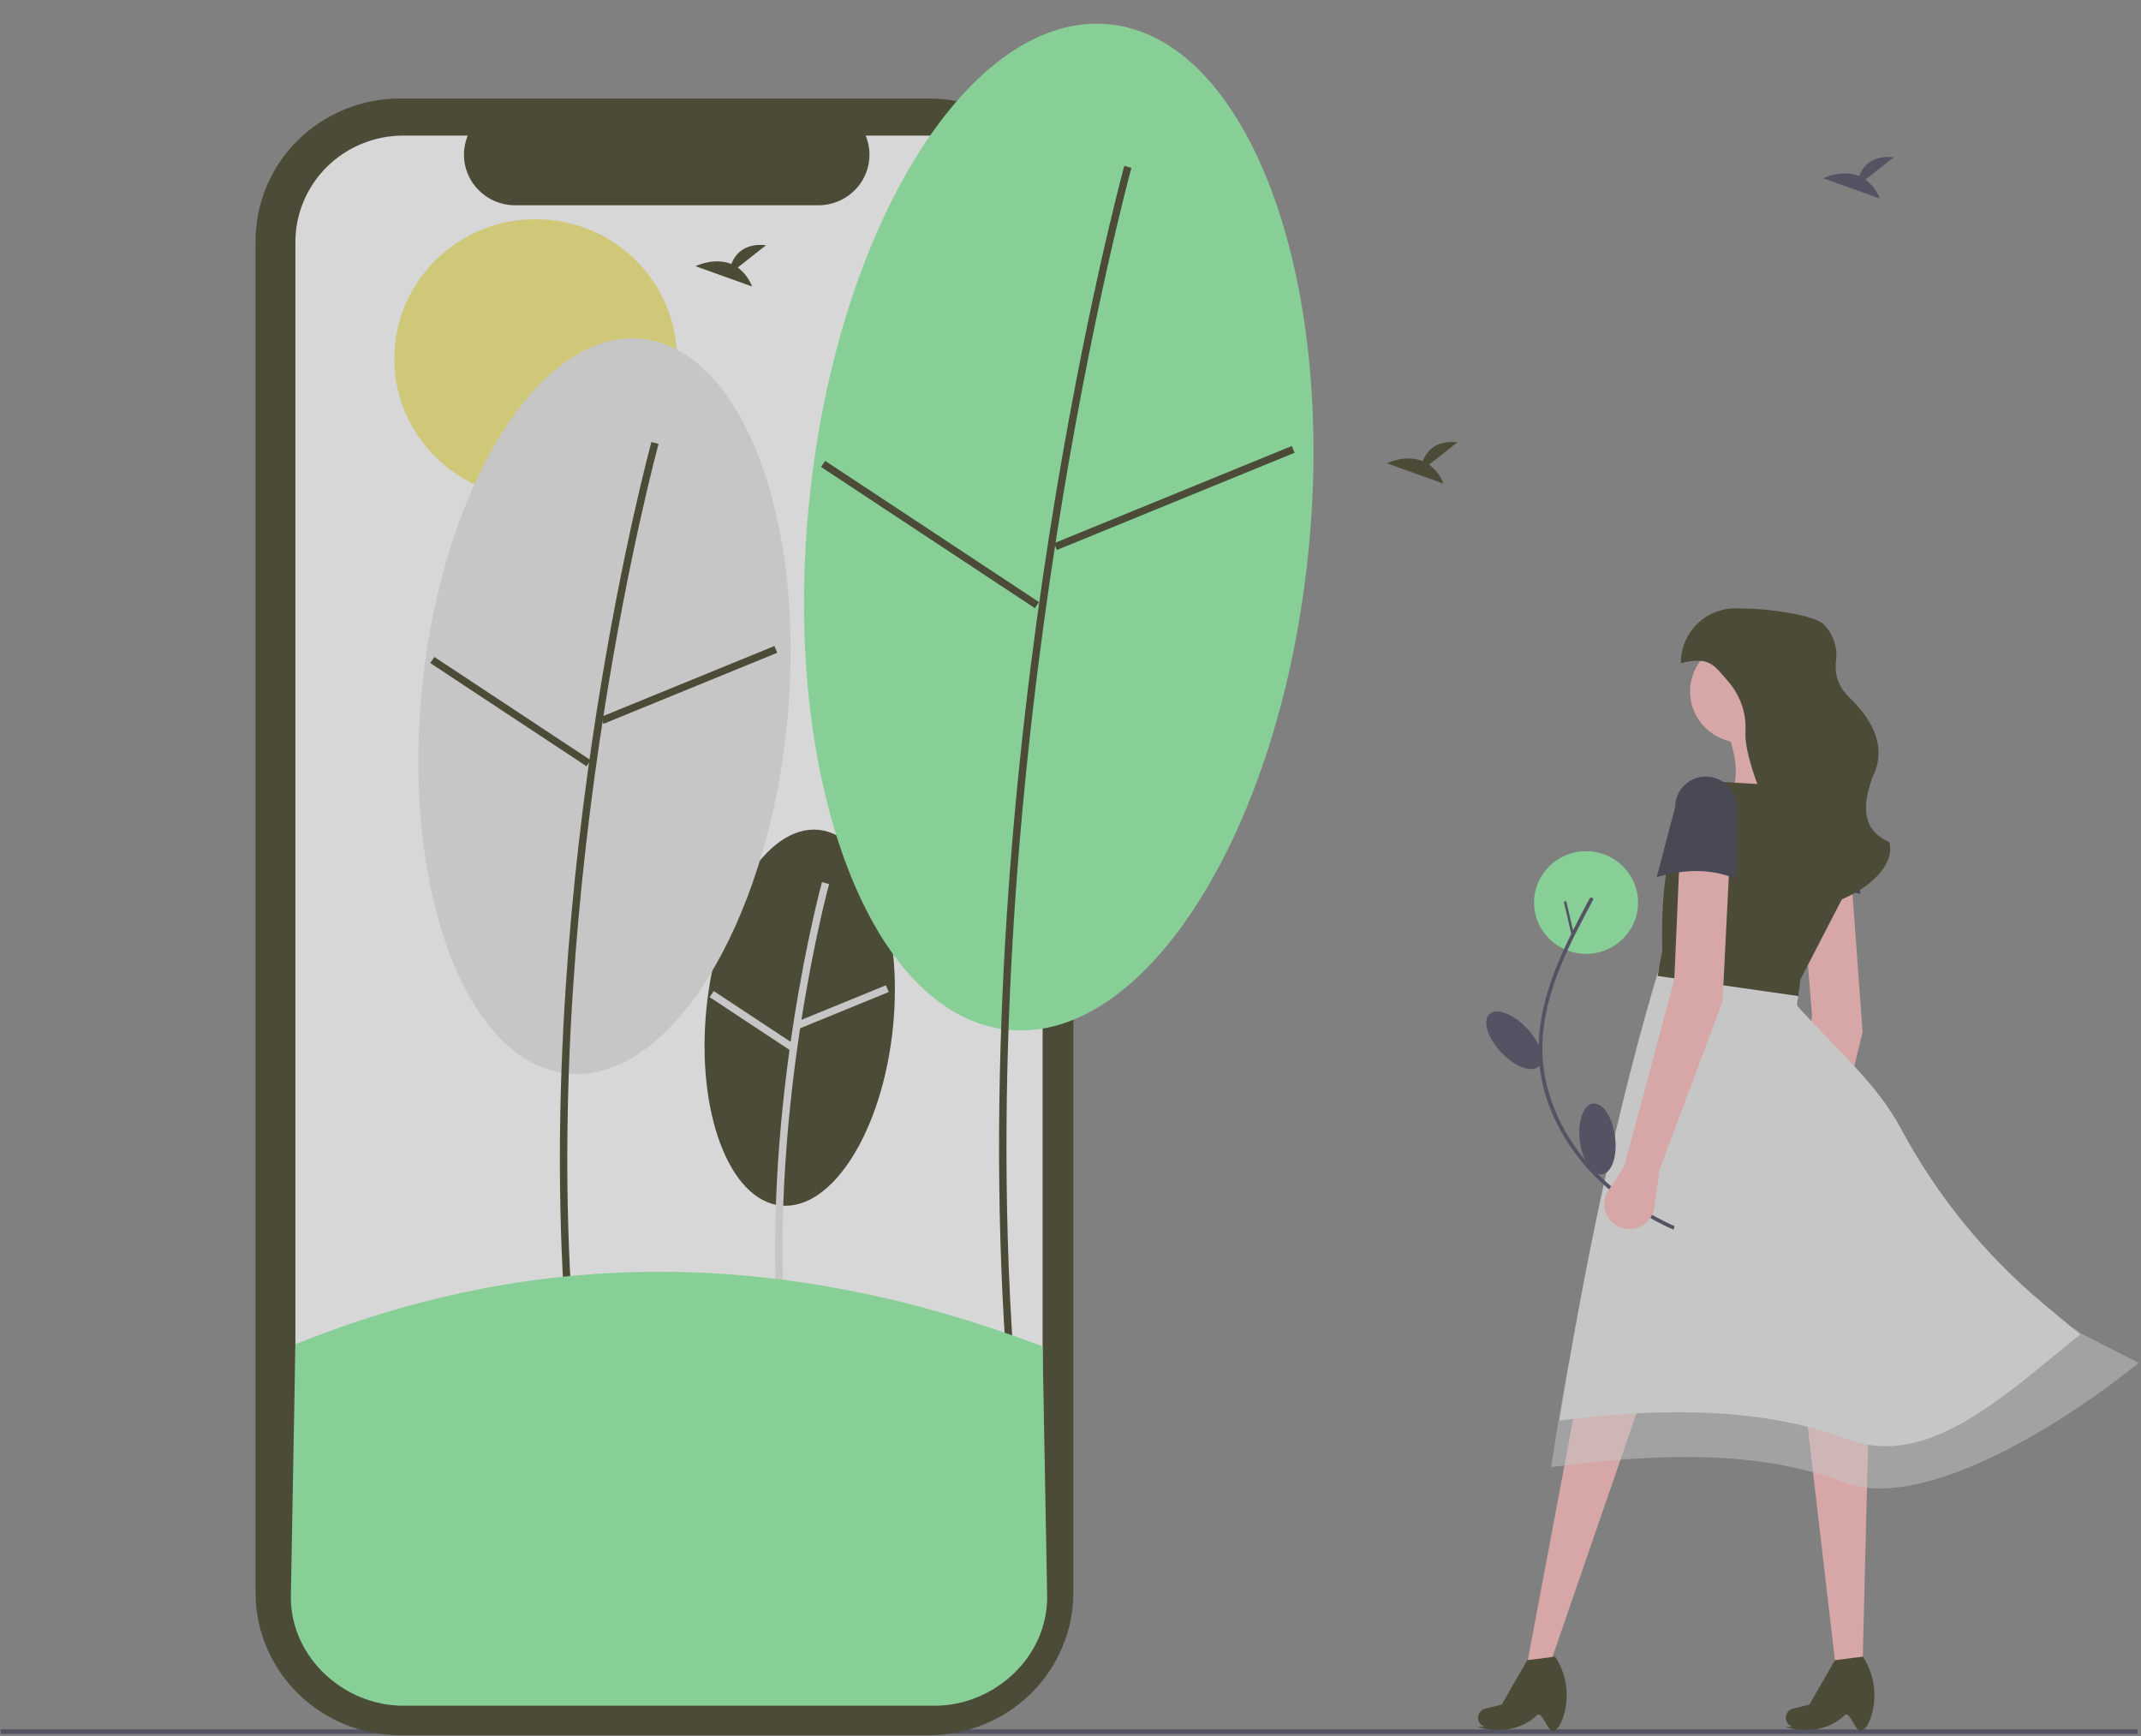
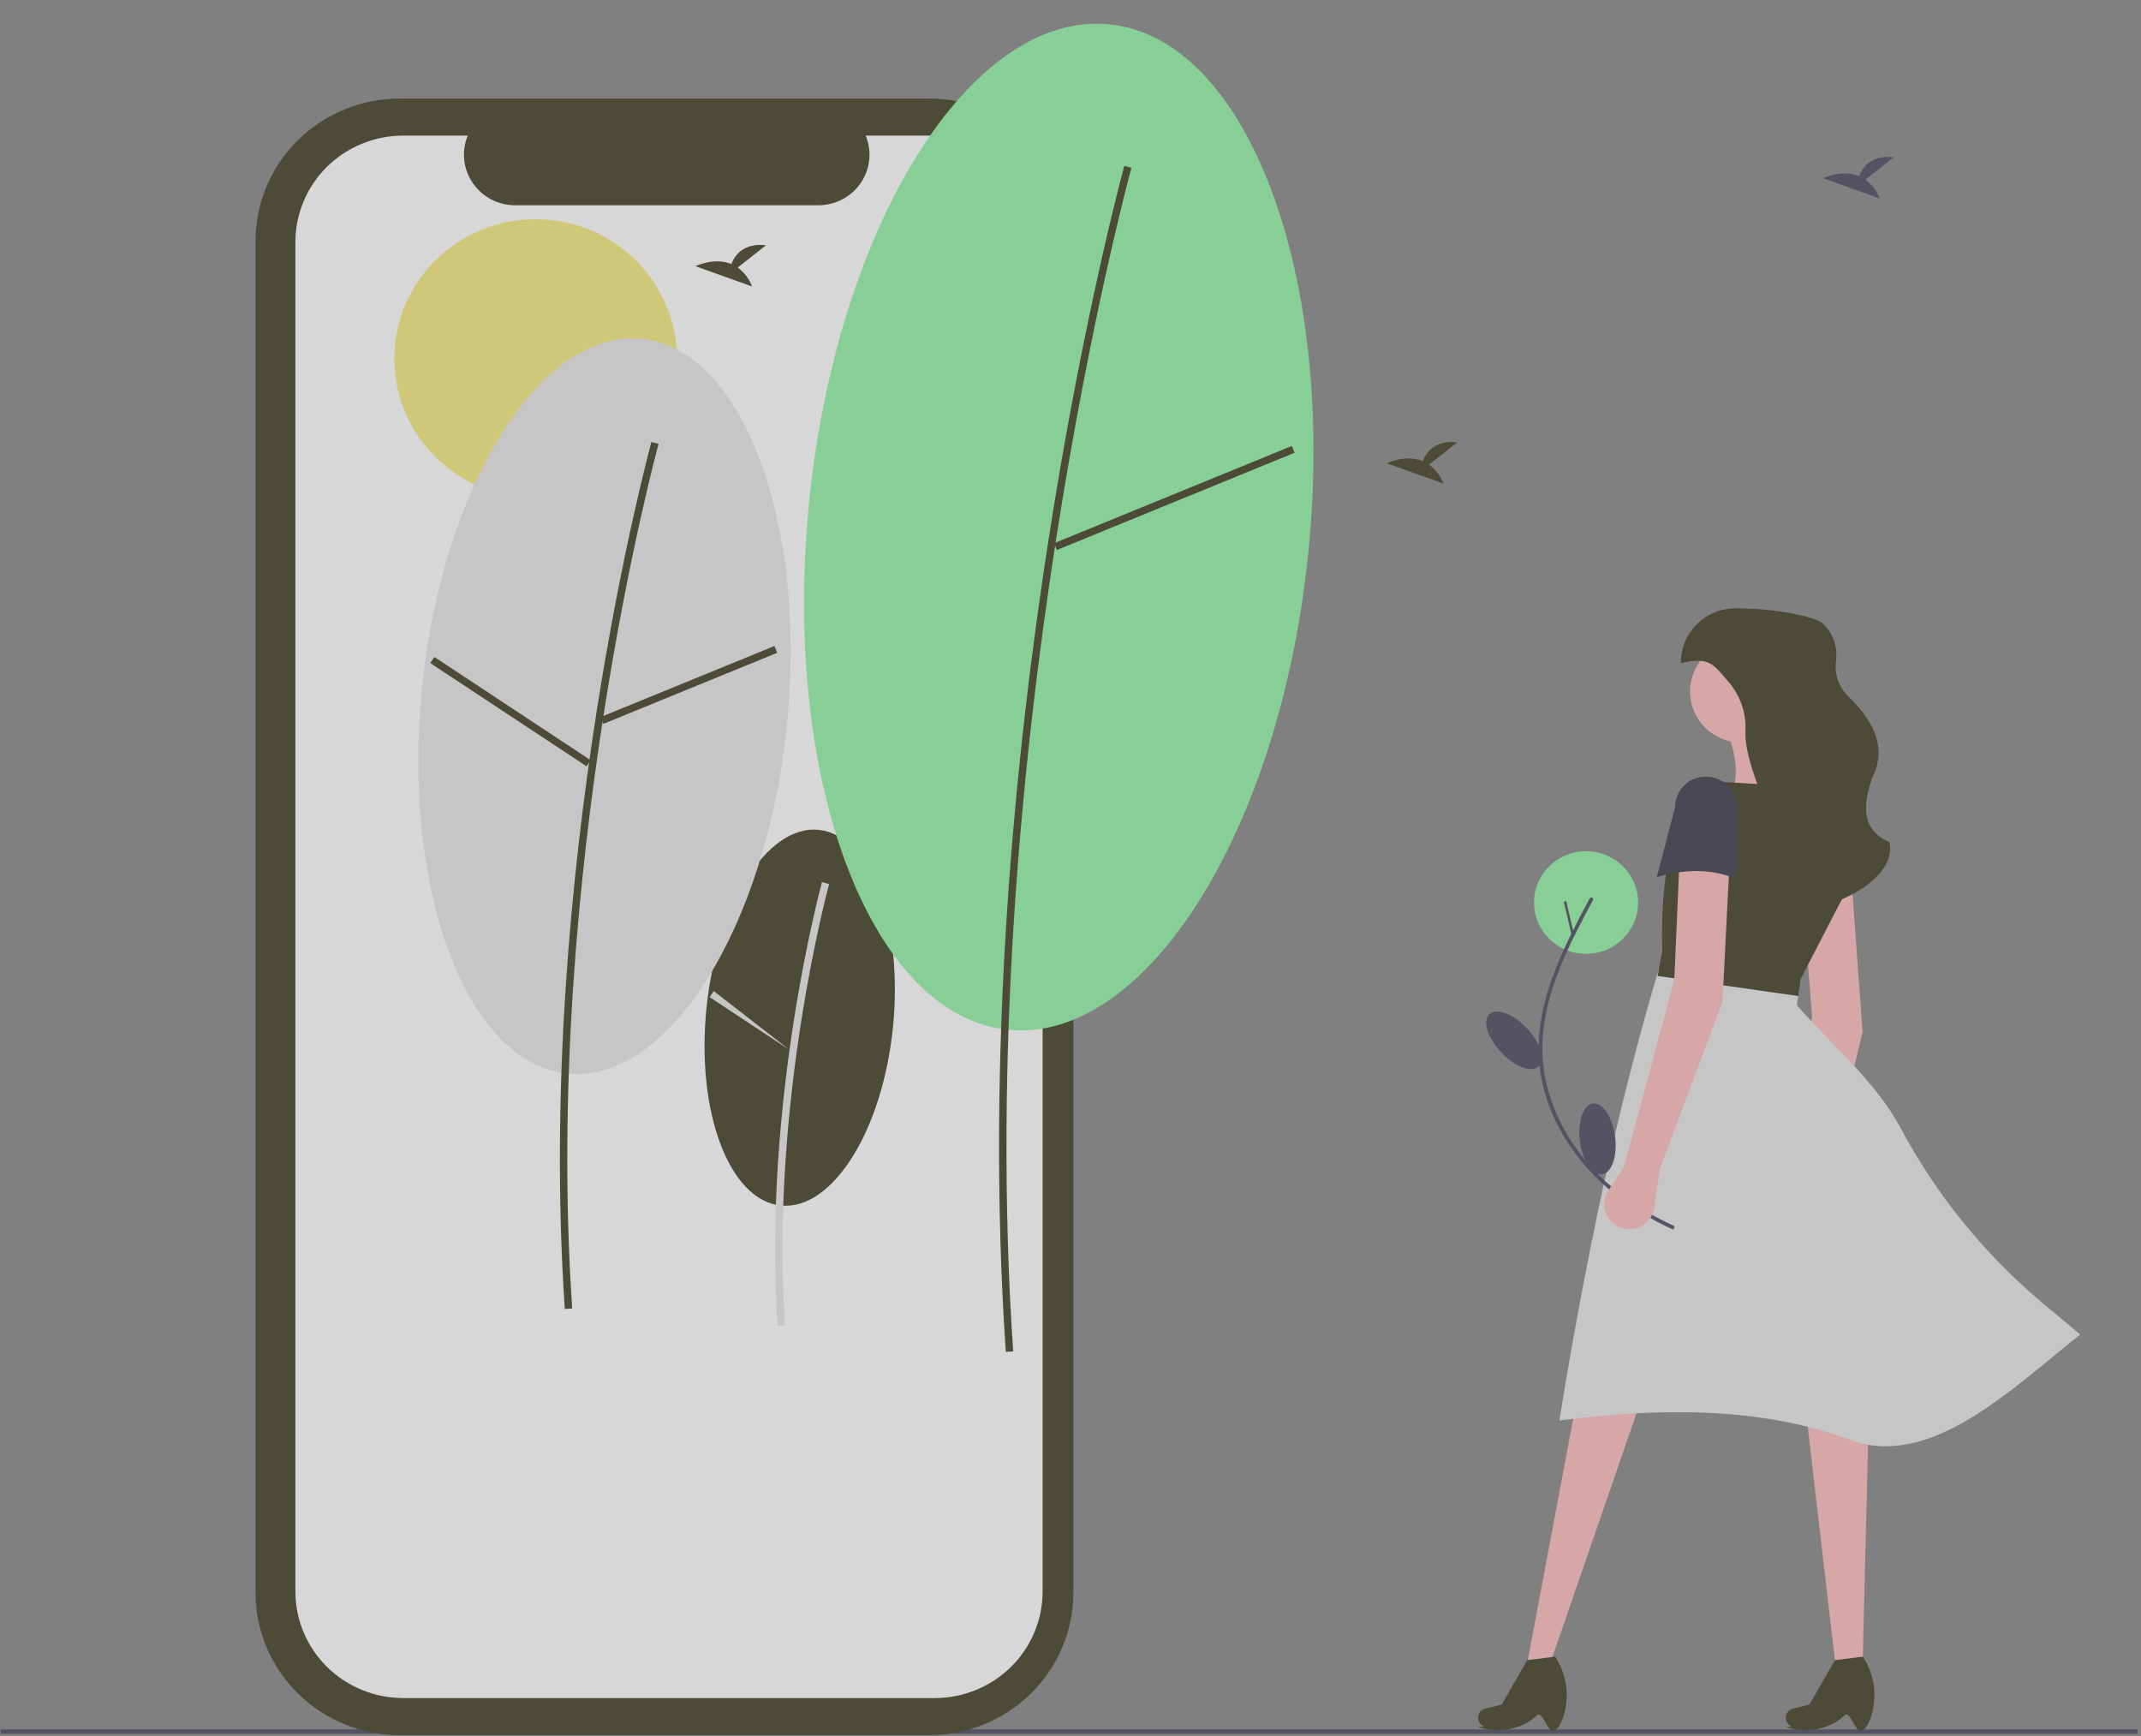
<svg xmlns="http://www.w3.org/2000/svg" width="730" height="592" viewBox="0 0 730 592" fill="none">
  <rect x="0" y="0" width="730" height="592" fill="#808080" stroke="none" />
  <g opacity="0.8">
    <g opacity="0.85">
      <path d="M728.834 589.611H0.247V591.145H728.834V589.611Z" fill="#3F3D56" />
      <path d="M369.081 166.186H365.974V82.193C365.974 75.809 364.7 69.488 362.224 63.59C359.749 57.692 356.12 52.333 351.546 47.819C346.971 43.304 341.541 39.724 335.564 37.281C329.587 34.837 323.182 33.58 316.713 33.58H136.387C129.918 33.58 123.512 34.837 117.536 37.281C111.559 39.724 106.128 43.304 101.554 47.818C96.98 52.333 93.351 57.691 90.875 63.59C88.4 69.487 87.126 75.809 87.126 82.193V542.984C87.126 555.877 92.316 568.242 101.554 577.359C110.792 586.475 123.322 591.597 136.387 591.597H316.712C329.777 591.597 342.307 586.476 351.546 577.359C360.784 568.242 365.974 555.877 365.974 542.985V225.973H369.081L369.081 166.186Z" fill="#333215" />
      <path d="M355.491 82.533V542.646C355.491 552.275 351.615 561.509 344.716 568.318C337.816 575.126 328.459 578.951 318.701 578.951H137.503C132.672 578.951 127.889 578.012 123.426 576.187C118.963 574.363 114.908 571.688 111.492 568.317C108.077 564.946 105.368 560.943 103.519 556.539C101.671 552.134 100.721 547.413 100.721 542.646V82.533C100.721 77.766 101.671 73.045 103.519 68.64C105.368 64.236 108.077 60.233 111.492 56.862C114.908 53.491 118.963 50.816 123.426 48.992C127.889 47.167 132.672 46.228 137.503 46.227H159.492C158.407 48.846 157.993 51.689 158.285 54.503C158.577 57.317 159.566 60.018 161.165 62.366C162.764 64.714 164.925 66.637 167.455 67.967C169.986 69.296 172.809 69.991 175.676 69.989H278.982C281.849 69.99 284.672 69.296 287.202 67.966C289.732 66.636 291.892 64.712 293.49 62.364C295.089 60.016 296.077 57.316 296.368 54.502C296.659 51.688 296.244 48.846 295.159 46.227H318.701C328.459 46.228 337.816 50.053 344.716 56.861C351.615 63.67 355.491 72.904 355.491 82.533Z" fill="white" />
      <path d="M182.623 169.817C209.228 169.817 230.795 148.534 230.795 122.279C230.795 96.025 209.228 74.741 182.623 74.741C156.018 74.741 134.451 96.025 134.451 122.279C134.451 148.534 156.018 169.817 182.623 169.817Z" fill="#F6EA76" />
      <path d="M304.483 350.07C308.017 314.698 296.641 284.637 279.073 282.928C261.506 281.219 244.4 308.508 240.866 343.88C237.332 379.253 248.708 409.313 266.275 411.023C283.842 412.732 300.949 385.443 304.483 350.07Z" fill="#333215" />
      <path d="M265.138 452.096C259.934 375.428 280.055 301.499 280.259 300.762L282.695 301.417C282.493 302.151 262.484 375.692 267.658 451.931L265.138 452.096Z" fill="#E6E6E6" />
-       <path d="M302.053 335.929L271.773 348.312L272.74 350.615L303.02 338.231L302.053 335.929Z" fill="#E6E6E6" />
-       <path d="M243.36 337.899L241.955 339.971L269.197 357.96L270.602 355.889L243.36 337.899Z" fill="#E6E6E6" />
+       <path d="M243.36 337.899L241.955 339.971L269.197 357.96L243.36 337.899Z" fill="#E6E6E6" />
      <path d="M268.329 246.818C275.242 177.634 252.991 118.838 218.631 115.495C184.272 112.152 150.814 165.527 143.902 234.711C136.989 303.896 159.24 362.691 193.599 366.034C227.959 369.377 261.417 316.002 268.329 246.818Z" fill="#E6E6E6" />
      <path d="M192.578 446.289C182.415 296.532 221.715 152.131 222.113 150.689L224.549 151.345C224.152 152.782 184.964 296.796 195.098 446.123L192.578 446.289Z" fill="#333215" />
      <path d="M264.045 220.256L204.818 244.478L205.785 246.78L265.012 222.558L264.045 220.256Z" fill="#333215" />
      <path d="M148.109 223.997L146.705 226.068L199.987 261.253L201.392 259.181L148.109 223.997Z" fill="#333215" />
      <path d="M446.133 187.988C455.592 93.314 425.144 12.858 378.126 8.283C331.107 3.708 285.323 76.748 275.864 171.421C266.405 266.094 296.853 346.55 343.871 351.125C390.89 355.7 436.674 282.661 446.133 187.988Z" fill="#89F5A0" />
      <path d="M342.938 460.919C329.035 256.065 382.794 58.538 383.339 56.566L385.775 57.222C385.232 59.189 331.585 256.329 345.458 460.754L342.938 460.919Z" fill="#333215" />
      <path d="M440.444 152.064L359.397 185.21L360.364 187.513L441.411 154.367L440.444 152.064Z" fill="#333215" />
-       <path d="M281.362 157.14L279.957 159.212L352.87 207.358L354.275 205.286L281.362 157.14Z" fill="#333215" />
-       <path d="M100.721 458.341L99.168 544.601C99.168 565.011 117.186 581.557 137.503 581.557H318.701C339.019 581.557 357.045 565.011 357.045 544.601L355.491 459.098C264.141 424.155 179.671 426.347 100.721 458.341Z" fill="#89F5A0" />
      <path d="M487.277 158.418L496.922 150.806C489.429 149.99 486.35 154.023 485.09 157.214C479.237 154.816 472.864 157.959 472.864 157.959L492.162 164.873C491.189 162.307 489.494 160.068 487.277 158.418Z" fill="#333215" />
      <path d="M251.541 91.215L261.186 83.603C253.693 82.787 250.615 86.82 249.355 90.011C243.501 87.613 237.129 90.756 237.129 90.756L256.426 97.67C255.453 95.104 253.758 92.865 251.541 91.215Z" fill="#333215" />
      <path d="M636.054 61.23L645.699 53.617C638.206 52.802 635.127 56.834 633.867 60.026C628.014 57.627 621.641 60.771 621.641 60.771L640.939 67.684C639.966 65.118 638.271 62.879 636.054 61.23Z" fill="#3F3D56" />
      <path d="M620.805 411.358L620.641 424.326C620.625 425.578 620.328 426.811 619.771 427.935C619.214 429.06 618.412 430.049 617.421 430.831C616.43 431.612 615.276 432.168 614.042 432.456C612.808 432.745 611.524 432.76 610.283 432.5C609.011 432.233 607.818 431.685 606.793 430.896C605.767 430.108 604.937 429.099 604.365 427.948C603.792 426.796 603.493 425.531 603.488 424.248C603.484 422.965 603.775 421.698 604.34 420.543L608.732 411.56L617.836 346.368L614.342 302.805L631.433 301.997L635.068 351.826L620.805 411.358Z" fill="#FFB9B9" />
      <path d="M537.062 480.255L520.629 567.573L528.846 566.325L559.183 478.384L537.062 480.255Z" fill="#FFB9B9" />
      <path d="M615.749 481.19L626.178 570.691L635.026 569.443L637.238 480.566L615.749 481.19Z" fill="#FFB9B9" />
      <path d="M709.289 454.996C685.731 473.673 658.146 501.105 630.681 490.885C602.021 480.221 568.944 479.547 531.691 484.31C540.588 429.235 551.576 377.124 565.82 329.633L613.222 337.117C613.955 337.917 612.185 342.242 612.906 343.042C626.23 357.85 639.82 369.327 648.033 384.579C660.133 407.278 676.509 427.491 696.283 444.136L709.289 454.996Z" fill="#E6E6E6" />
-       <path opacity="0.5" d="M729.198 464.663C705.64 483.868 656.25 515.93 628.785 505.422C600.125 494.456 566.1 495.316 528.847 500.214C530.614 488.962 532.5 477.783 534.504 466.674C542.578 421.922 689.757 437.642 709.605 454.684L729.198 464.663Z" fill="#E6E6E6" />
-       <path d="M634.327 304.789C625.464 302.232 616.429 303.501 607.274 307.429L610.591 282.837C610.254 280.127 611.023 277.398 612.726 275.247C614.43 273.097 616.929 271.703 619.674 271.371C622.42 271.04 625.186 271.798 627.365 273.479C629.544 275.16 630.957 277.626 631.293 280.335L634.327 304.789Z" fill="#2F2E41" />
      <path d="M593.945 253.23C603.718 253.23 611.642 245.411 611.642 235.766C611.642 226.121 603.718 218.303 593.945 218.303C584.171 218.303 576.248 226.121 576.248 235.766C576.248 245.411 584.171 253.23 593.945 253.23Z" fill="#FFB9B9" />
      <path d="M626.81 284.415L587.941 275.371C593.711 267.185 592.53 257.59 587.941 247.305L606.901 243.562C609 250.662 611.546 257.158 615.118 262.273L626.81 284.415Z" fill="#FFB9B9" />
      <path d="M613.221 339.612L565.188 332.751L566.785 323.874C566.027 300.747 569.89 281.816 577.196 266.016L619.542 268.51C624.974 272.799 628.813 278.743 630.459 285.412C632.105 292.082 631.466 299.102 628.641 305.376L613.853 333.999L613.221 339.612Z" fill="#333215" />
      <path d="M529.962 590.095C527.746 591.093 525.889 583.005 524.019 584.818C518.789 589.89 510.781 590.994 503.8 588.78L506.243 588.753C505.822 588.619 505.433 588.403 505.099 588.116C504.765 587.83 504.493 587.479 504.301 587.086C504.108 586.693 503.998 586.265 503.978 585.829C503.958 585.393 504.027 584.957 504.183 584.549C504.369 584.059 504.672 583.622 505.067 583.274C505.462 582.926 505.937 582.678 506.451 582.552L512.013 581.179L520.746 566.024L530.263 564.835L530.504 565.223C532.344 568.149 533.53 571.429 533.983 574.844C534.437 578.258 534.147 581.729 533.133 585.025C532.342 587.527 531.265 589.508 529.962 590.095Z" fill="#333215" />
      <path d="M634.877 590.095C632.66 591.093 630.804 583.005 628.934 584.818C623.704 589.89 615.696 590.994 608.715 588.78L611.158 588.753C610.737 588.619 610.348 588.403 610.014 588.116C609.68 587.83 609.408 587.479 609.216 587.086C609.023 586.693 608.913 586.265 608.893 585.829C608.873 585.393 608.942 584.957 609.098 584.549C609.284 584.059 609.587 583.622 609.982 583.274C610.377 582.926 610.852 582.678 611.366 582.552L616.928 581.179L625.661 566.024L635.178 564.835L635.418 565.223C637.258 568.149 638.445 571.429 638.898 574.844C639.352 578.258 639.062 581.729 638.048 585.025C637.257 587.527 636.179 589.508 634.877 590.095Z" fill="#333215" />
      <path d="M615.972 309.363H615.519C606.973 302.055 599.546 293.863 605.543 283.607C600.457 270.866 594.786 257.636 595.129 249.451C595.488 243.399 593.514 237.437 589.603 232.762C584.198 226.531 582.995 223.748 573.123 226.105C573.087 223.603 573.568 221.12 574.535 218.807C575.503 216.494 576.936 214.399 578.749 212.65C580.562 210.9 582.717 209.533 585.082 208.631C587.447 207.728 589.973 207.31 592.507 207.401L598.674 207.622C603.393 207.792 618.471 209.695 621.709 212.767C623.35 214.378 624.592 216.34 625.338 218.502C626.084 220.664 626.314 222.967 626.009 225.231C625.404 230.311 627.028 234.797 631.367 238.558C639.674 247.035 643.101 255.831 638.391 265.159C634.836 275.034 635.005 283.161 644.176 287.069C647.154 298.348 627.784 309.363 615.972 309.363Z" fill="#333215" />
      <path d="M524.598 363.623C527.05 361.386 525.287 355.571 520.66 350.635C516.034 345.699 510.296 343.511 507.845 345.748C505.393 347.986 507.156 353.801 511.783 358.737C516.409 363.673 522.147 365.861 524.598 363.623Z" fill="#3F3D56" />
      <path d="M540.79 325.229C550.585 325.229 558.527 317.392 558.527 307.725C558.527 298.058 550.585 290.222 540.79 290.222C530.994 290.222 523.052 298.058 523.052 307.725C523.052 317.392 530.994 325.229 540.79 325.229Z" fill="#89F5A0" />
      <path d="M570.575 419.261C562.621 415.704 555.211 411.065 548.563 405.479C535.14 394.027 525.393 377.591 524.668 359.828C523.972 342.781 531.292 326.755 539.035 311.942C540.009 310.078 540.993 308.22 541.987 306.366C542.365 305.659 543.538 306.134 543.158 306.846C535.125 321.89 526.697 337.787 525.935 355.134C525.131 373.419 534.184 390.848 547.655 403.013C554.604 409.185 562.475 414.265 570.99 418.074" fill="#3F3D56" />
      <path d="M534.019 307.248L533.196 307.436L535.867 318.845L536.69 318.658L534.019 307.248Z" fill="#3F3D56" />
      <path d="M546.208 400.391C549.521 399.982 551.521 394.242 550.675 387.57C549.828 380.899 546.456 375.822 543.143 376.232C539.829 376.641 537.83 382.381 538.676 389.053C539.522 395.724 542.894 400.801 546.208 400.391Z" fill="#3F3D56" />
      <path d="M565.819 398.863L564.059 411.716C563.889 412.956 563.442 414.144 562.751 415.194C562.06 416.243 561.142 417.129 560.062 417.786C558.982 418.443 557.769 418.856 556.508 418.994C555.247 419.132 553.971 418.993 552.772 418.586C551.542 418.169 550.425 417.482 549.504 416.576C548.584 415.671 547.884 414.57 547.457 413.358C547.031 412.146 546.889 410.855 547.043 409.581C547.197 408.307 547.642 407.085 548.345 406.006L553.81 397.616L570.875 333.999L572.771 290.34L589.836 291.587L587.308 341.483L565.819 398.863Z" fill="#FFB9B9" />
      <path d="M592.049 299.696C583.567 296.095 574.443 296.271 564.872 299.072L571.192 275.06C571.192 272.33 572.291 269.713 574.246 267.783C576.202 265.853 578.855 264.769 581.62 264.769C584.386 264.769 587.039 265.853 588.994 267.783C590.95 269.713 592.049 272.33 592.049 275.06V299.696Z" fill="#2F2E41" />
    </g>
  </g>
</svg>